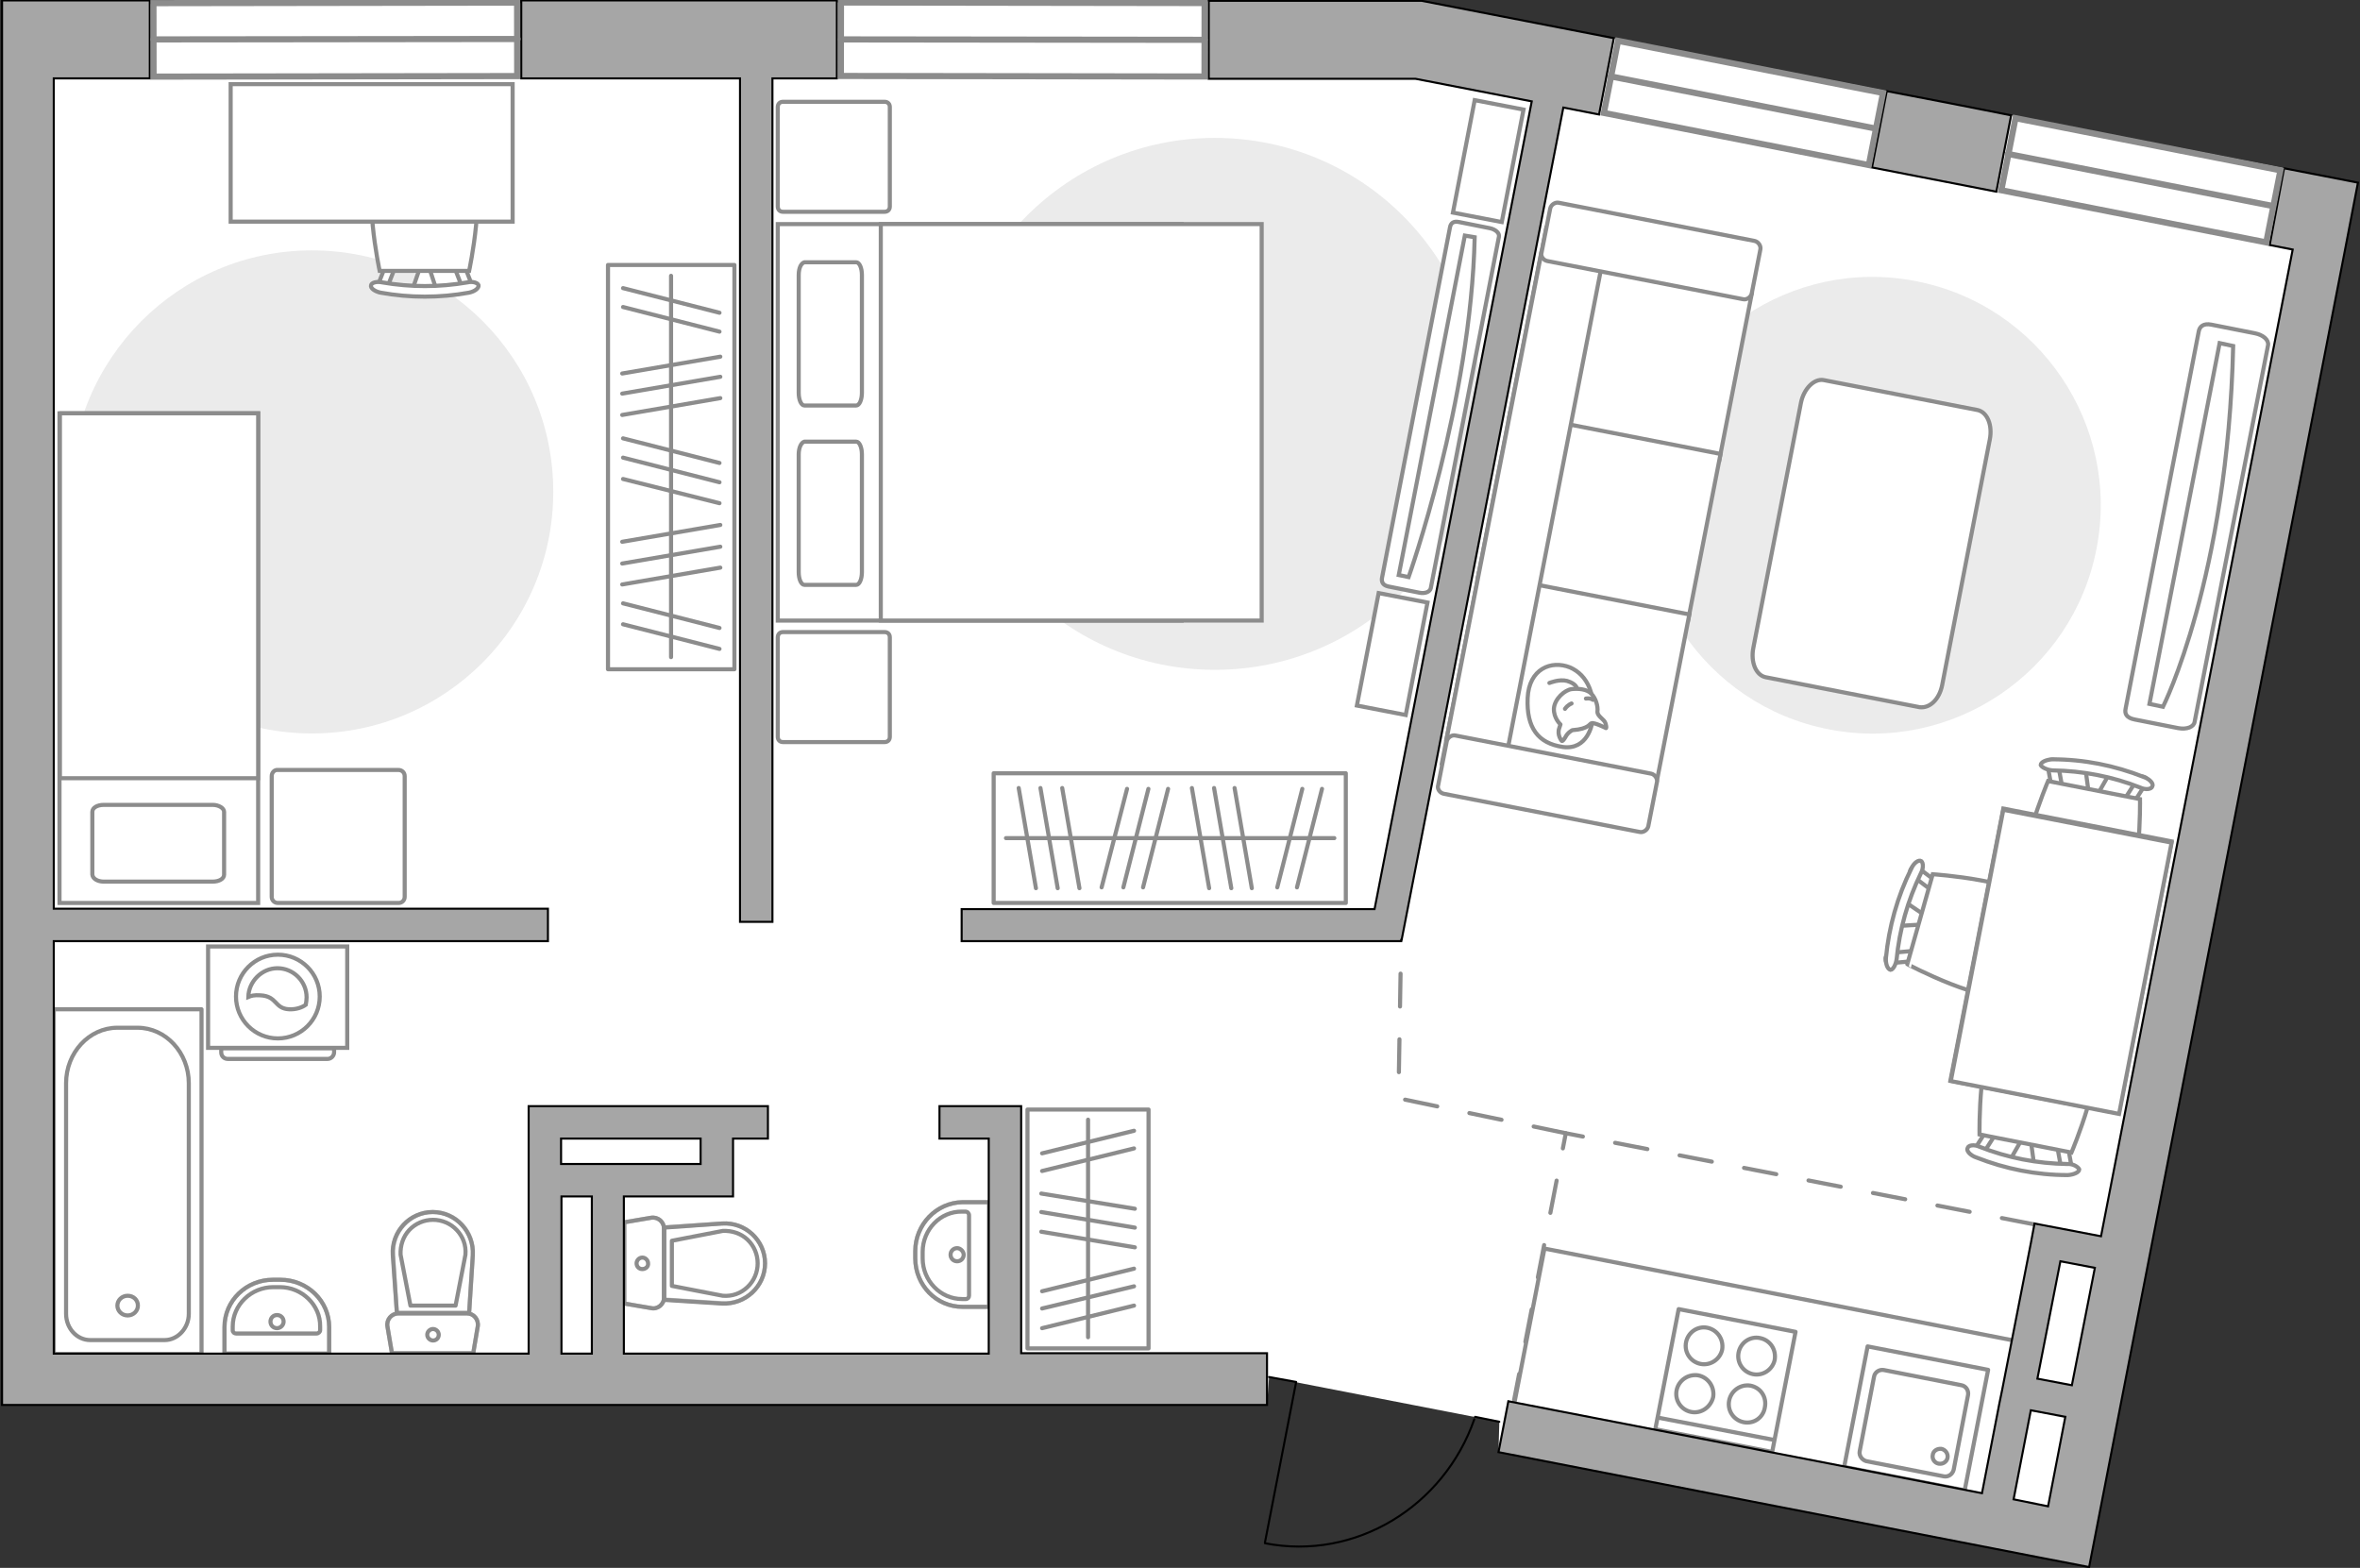
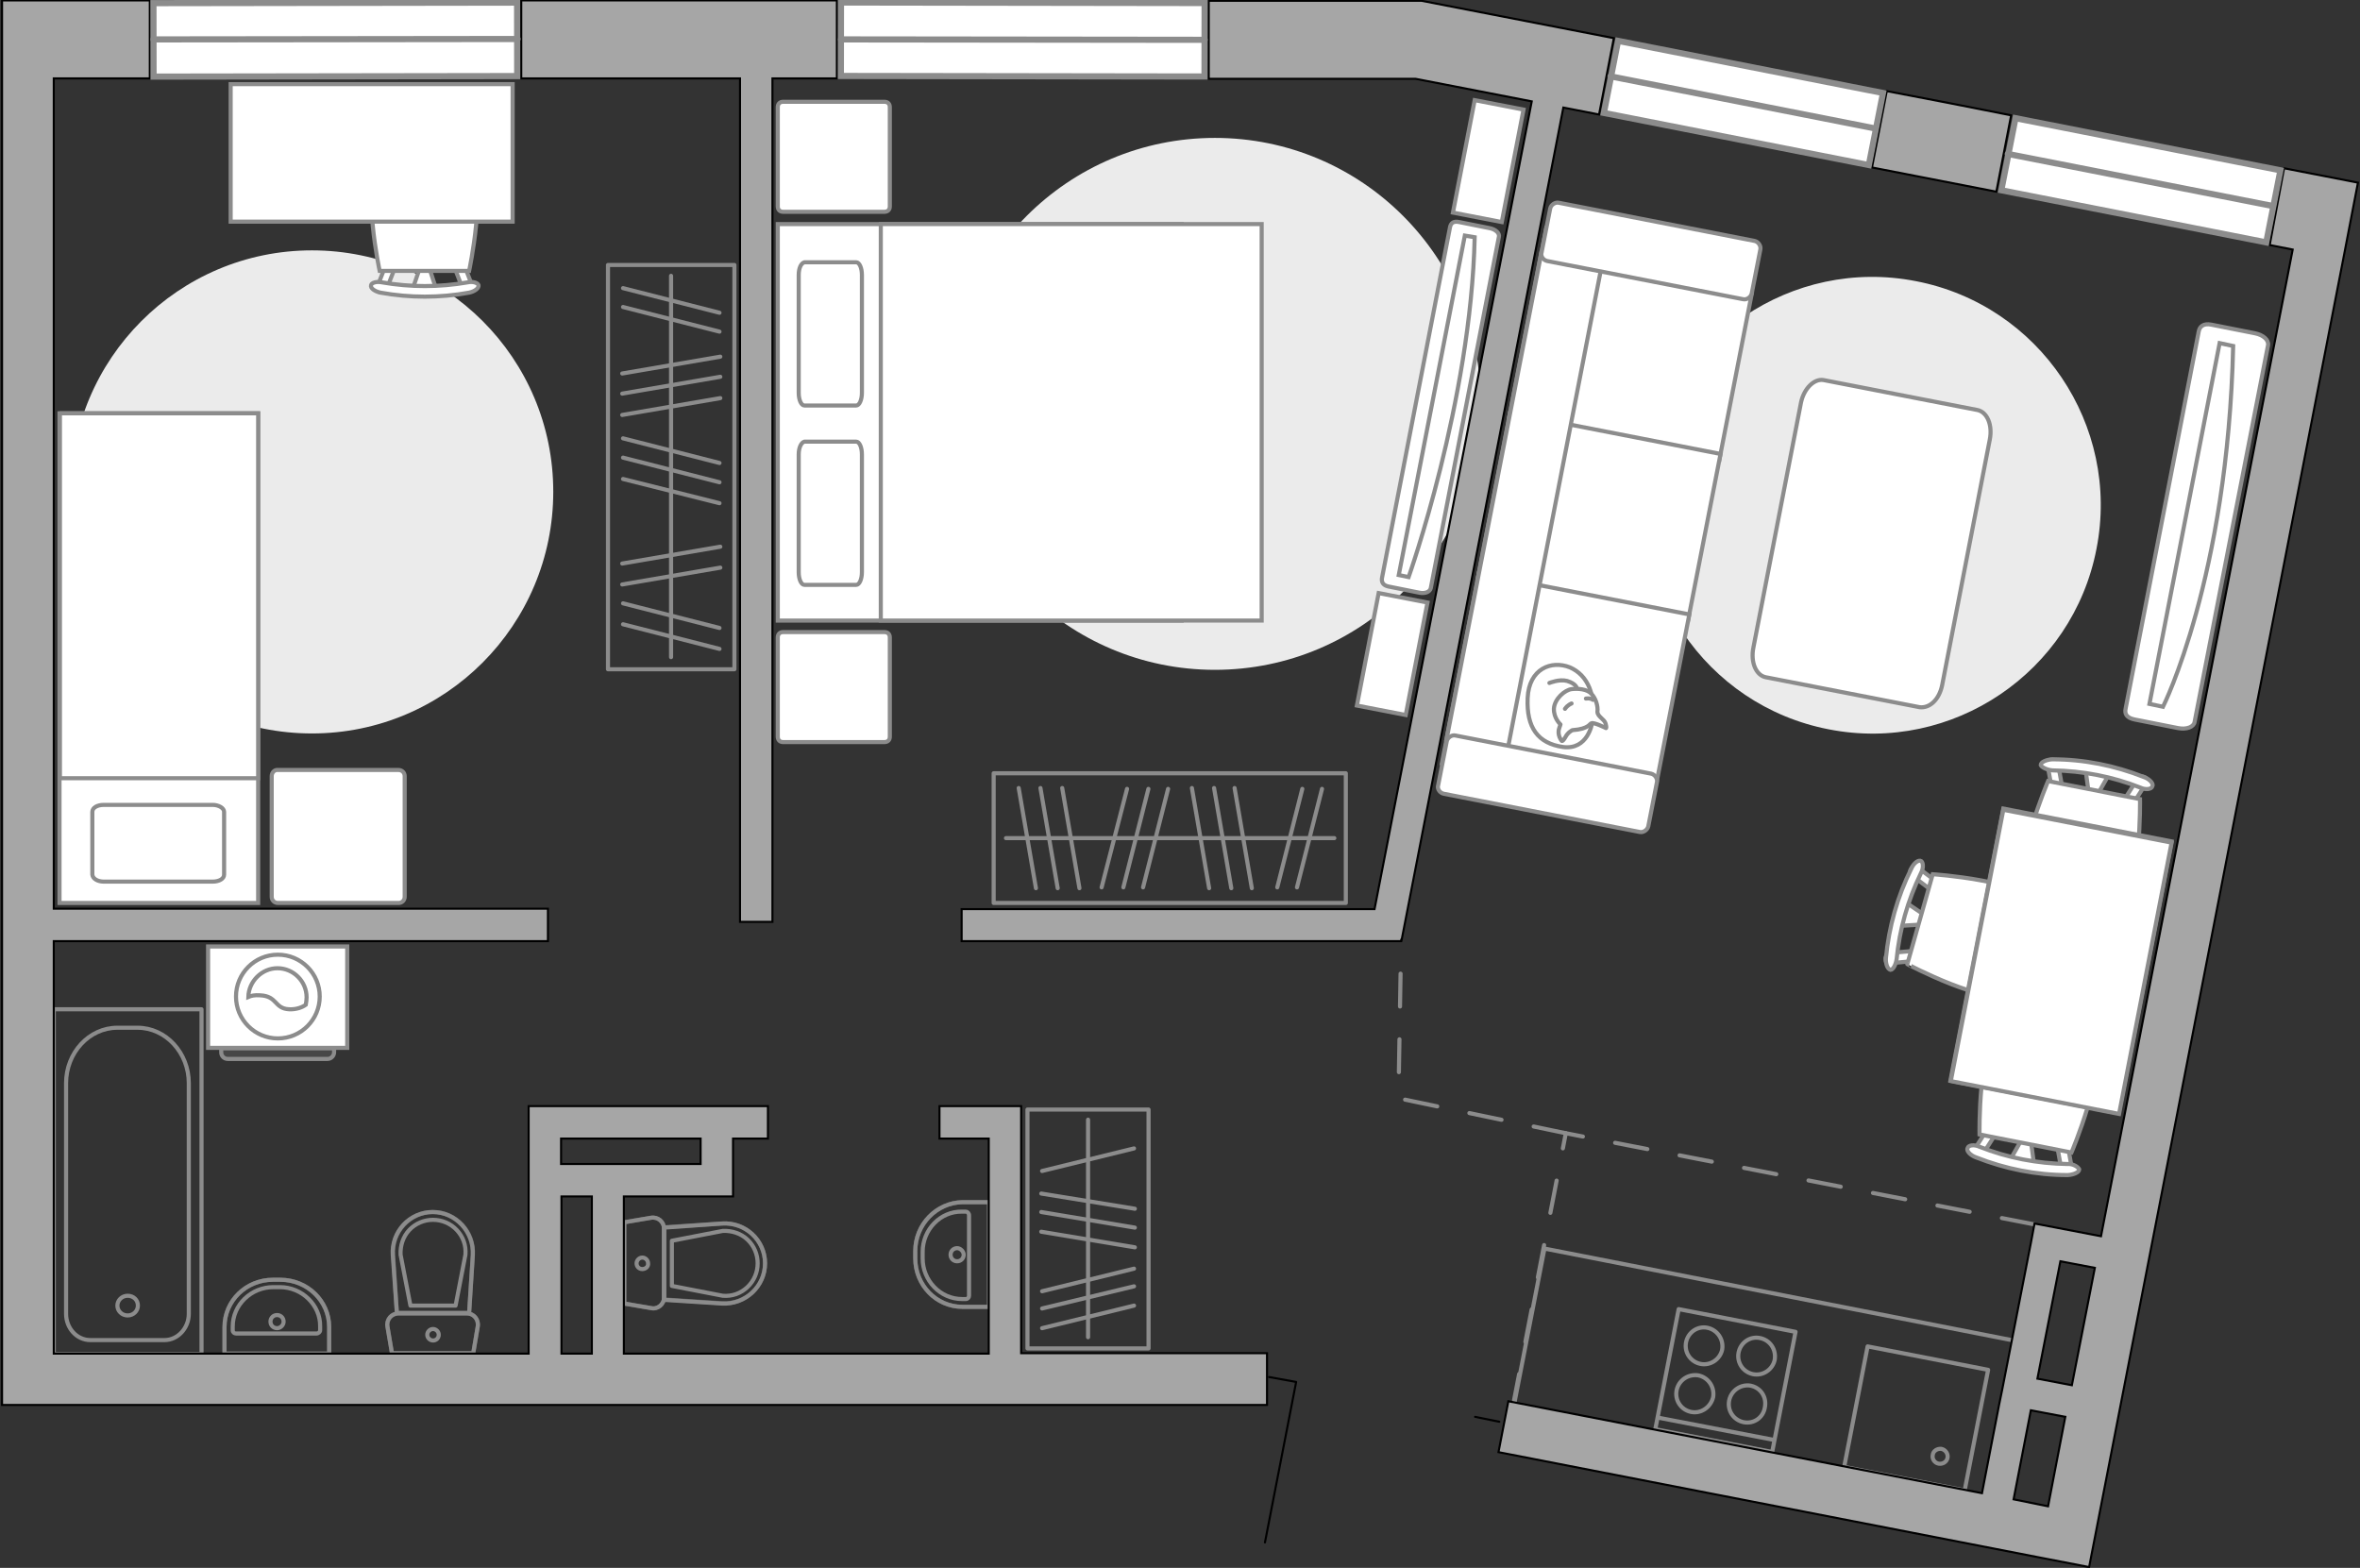
<svg xmlns="http://www.w3.org/2000/svg" version="1.1" x="0px" y="0px" viewBox="0 0 575 382" style="enable-background:new 0 0 575 382;" xml:space="preserve">
  <rect x="0" y="0" width="575" height="382" fill="#333333" stroke="none" />
  <style type="text/css">
	.st0{fill:#FFFFFF;}
	.st1{fill:#EBEBEB;}
	.st2{fill:#FFFFFF;stroke:#8C8C8C;stroke-miterlimit:10;}
	.st3{fill:none;stroke:#8C8C8C;stroke-linecap:round;stroke-linejoin:round;stroke-miterlimit:10;}
	.st4{fill:#FFFFFF;stroke:#8C8C8C;stroke-linecap:round;stroke-linejoin:round;stroke-miterlimit:10;}
	.st5{fill-rule:evenodd;clip-rule:evenodd;fill:#FFFFFF;fill-opacity:0.1;stroke:#8C8C8C;stroke-miterlimit:10;}
	.st6{fill:none;stroke:#000000;stroke-width:0.5;stroke-linecap:round;stroke-linejoin:round;stroke-miterlimit:10;}
	.st7{fill:none;stroke:#8C8C8C;stroke-linecap:round;stroke-linejoin:round;stroke-miterlimit:10;stroke-dasharray:8;}
	.st8{opacity:0.5;}
	.st9{opacity:0.5;fill:none;stroke:#8C8C8C;stroke-linecap:round;stroke-linejoin:round;stroke-miterlimit:10;}
	.st10{fill:#A6A6A6;stroke:#000000;stroke-width:0.5;stroke-miterlimit:10;}
	.st11{fill:#FFFFFF;stroke:#8C8C8C;stroke-width:1.5;stroke-linecap:round;stroke-miterlimit:10;}
</style>
  <g id="bg_1_">
-     <polygon class="st0" points="365.3,346.4 309.2,335.5 308.7,342.4 0.5,342.4 0.5,1.1 346.4,0.2 574.5,44.5 509,381.7 365.1,353.8     " />
-   </g>
+     </g>
  <g id="furniture_1_">
    <path id="Vector_51_00000049201497680149694720000018227772161884926852_" class="st1" d="M76,178.7c-32.5,0-58.8-26.3-58.8-58.8   C17.2,87.4,43.5,61,76,61c32.5,0,58.8,26.3,58.8,58.8C134.8,152.3,108.5,178.7,76,178.7z" />
    <path id="Vector_2_00000102504039242812876710000011977499722351752334_" class="st2" d="M62.9,100.7H14.5V220h48.4V100.7z" />
    <path id="Vector_3_00000048483149499184096870000010259898068973244039_" class="st2" d="M14.5,100.7h48.4v88.9H20.3h-5.7v-12.1   V100.7z" />
    <path id="Vector_4_00000144338468383762643920000009813933070209679535_" class="st3" d="M25.3,214.8h26.5c1.6,0,2.8-0.7,2.8-1.7   v-15.3c0-0.9-1.3-1.7-2.8-1.7H25.3c-1.6,0-2.8,0.7-2.8,1.7v15.3C22.6,214.1,23.8,214.8,25.3,214.8z" />
    <path id="Vector_5_00000013190566474307054360000014496066173680548779_" class="st4" d="M66.2,189.1v29.4c0,0.9,0.7,1.5,1.5,1.5   h29.4c0.9,0,1.5-0.7,1.5-1.5v-29.4c0-0.9-0.7-1.5-1.5-1.5H67.7C66.9,187.5,66.2,188.2,66.2,189.1z" />
    <path id="Vector_51_00000171696838783662547240000013522629057671426999_" class="st1" d="M296,33.6c35.8,0,64.8,29,64.8,64.8   c0,35.8-29,64.8-64.8,64.8c-35.8,0-64.8-29-64.8-64.8C231.2,62.6,260.2,33.6,296,33.6z" />
    <g>
      <g>
        <path class="st2" d="M84.6,255.3H50.7v-24.7h33.9V255.3z" />
        <path class="st5" d="M79.8,258H55.5c-0.9,0-1.6-0.7-1.6-1.6v-1h27.5v1C81.4,257.2,80.7,258,79.8,258z" />
      </g>
      <g>
        <circle class="st2" cx="67.7" cy="242.8" r="10.2" />
        <path class="st2" d="M70.4,245.9c-3.6-0.2-2.8-3.2-7-3.4c-1.4-0.1-2.2,0.1-2.9,0.4c0.1-3.8,3.3-7,7.1-7c3.9,0,7.1,3.2,7.1,7.1     c0,0.6-0.1,1.2-0.2,1.8C73.7,245.4,72.2,246,70.4,245.9z" />
      </g>
    </g>
    <g>
      <g>
        <path id="Vector_98_00000094614148167839322680000009038190130835041714_" class="st2" d="M287.9,151.1V54.6h-98.4v96.6H287.9z" />
        <path id="Vector_99_00000134941330272460320230000015783635703046604931_" class="st2" d="M307.4,54.6v96.6h-92.8V66V54.6h12.6     H307.4z" />
        <path id="Vector_100_00000016783732711175782150000015731662185253829551_" class="st3" d="M194.6,110.7v28.7     c0,1.7,0.6,3.1,1.4,3.1h12.6c0.8,0,1.4-1.4,1.4-3.1v-28.7c0-1.7-0.6-3.1-1.4-3.1h-12.6C195.2,107.8,194.6,109.1,194.6,110.7z" />
        <path id="Vector_101_00000004509064304938533660000007362770890305351330_" class="st3" d="M194.6,67v28.7c0,1.7,0.6,3.1,1.4,3.1     h12.6c0.8,0,1.4-1.4,1.4-3.1V67c0-1.7-0.6-3.1-1.4-3.1h-12.6C195.2,64.1,194.6,65.3,194.6,67z" />
      </g>
      <path id="Vector_5_00000162341802262636549600000017002652712458304918_" class="st4" d="M215.5,24.8h-24.7    c-0.8,0-1.3,0.5-1.3,1.3v24.2c0,0.8,0.5,1.3,1.3,1.3h24.7c0.8,0,1.3-0.5,1.3-1.3V26.1C216.8,25.3,216.3,24.8,215.5,24.8z" />
      <path id="Vector_5_00000066485660779740769970000014377944675379647671_" class="st4" d="M215.5,154h-24.7c-0.8,0-1.3,0.5-1.3,1.3    v24.2c0,0.8,0.5,1.3,1.3,1.3h24.7c0.8,0,1.3-0.5,1.3-1.3v-24.2C216.8,154.5,216.3,154,215.5,154z" />
    </g>
    <g>
      <rect x="242.1" y="188.4" class="st3" width="85.8" height="31.6" />
      <line class="st3" x1="248.2" y1="192" x2="252.4" y2="216.4" />
      <line class="st3" x1="253.5" y1="192" x2="257.7" y2="216.4" />
      <line class="st3" x1="258.8" y1="192" x2="263" y2="216.4" />
      <line class="st3" x1="290.4" y1="192" x2="294.6" y2="216.4" />
      <line class="st3" x1="295.8" y1="192" x2="300" y2="216.4" />
      <line class="st3" x1="300.8" y1="192" x2="305" y2="216.4" />
      <line class="st3" x1="317.3" y1="192.2" x2="311.2" y2="216.2" />
      <line class="st3" x1="322.1" y1="192.2" x2="316" y2="216.2" />
      <line class="st3" x1="274.6" y1="192.2" x2="268.4" y2="216.2" />
      <line class="st3" x1="279.8" y1="192.2" x2="273.7" y2="216.2" />
      <line class="st3" x1="284.6" y1="192.2" x2="278.5" y2="216.2" />
      <line class="st3" x1="245.1" y1="204.2" x2="325.1" y2="204.2" />
    </g>
    <g>
      <g id="Group_10_00000067930441908471046950000001723280912662081209_">
        <g id="Group_11_00000137094733123699175310000018152974448982296230_">
          <path id="Vector_20_00000116219299646496742300000010457931268976624051_" class="st2" d="M106.3,70.5l-2-6.1h-1.7l-2.1,6.1      H106.3z" />
        </g>
        <g id="Group_12_00000114773828381051087260000014158989910417701009_">
          <path id="Vector_21_00000103232450121902519530000003114048609493493904_" class="st2" d="M94.8,64.6c-0.5,0-1,0.3-1.1,0.7      l-1.9,4.9c-0.2,0.5,0.2,0.9,0.9,1c0.7,0.1,1.3-0.2,1.4-0.5l1.9-4.9c0.2-0.5-0.2-0.9-0.9-1C95,64.6,94.9,64.6,94.8,64.6z" />
        </g>
        <g id="Group_13_00000161632556988827125950000009400727507288916909_">
          <path id="Vector_22_00000178920566944564276430000010422488136526036384_" class="st2" d="M112.1,64.6c-0.1,0-0.2,0-0.3,0      c-0.7,0.1-1,0.5-0.9,1l1.9,4.9c0.2,0.5,0.9,0.7,1.5,0.5c0.7-0.1,1-0.5,0.9-1l-1.9-4.9C113.1,64.9,112.7,64.6,112.1,64.6z" />
        </g>
        <path id="Vector_23_00000040563117487614659900000004438790911405236903_" class="st2" d="M114.3,40.5c-3.8-3.8-17.9-3.8-21.8,0     C88,45,92.5,66,92.5,66h21.8C114.3,66,118.8,45,114.3,40.5z" />
        <path id="Vector_24_00000071558159099144990140000001790823599894693048_" class="st2" d="M113.9,68.8C107,70,100,70,93.1,68.8     c-1.4-0.3-2.6,0.1-2.7,0.7c-0.2,0.7,0.9,1.5,2.3,1.8c7.1,1.3,14.5,1.3,21.6,0c1.4-0.3,2.4-1.1,2.3-1.8     C116.4,68.9,115.2,68.5,113.9,68.8z" />
      </g>
      <path id="Vector_36_00000178913806318928432460000003042491341157888411_" class="st2" d="M56.2,54h68.7V20.5H69.4H56.2V54z" />
    </g>
    <g>
      <rect x="114.3" y="98.4" transform="matrix(9.111884e-12 -1 1 9.111884e-12 49.734 277.358)" class="st3" width="98.5" height="30.8" />
      <line class="st3" x1="151.6" y1="142.4" x2="175.5" y2="138.3" />
      <line class="st3" x1="151.6" y1="137.3" x2="175.5" y2="133.2" />
-       <line class="st3" x1="151.6" y1="132" x2="175.5" y2="127.9" />
      <line class="st3" x1="151.6" y1="101.1" x2="175.5" y2="97" />
      <line class="st3" x1="151.6" y1="95.9" x2="175.5" y2="91.8" />
      <line class="st3" x1="151.6" y1="91" x2="175.5" y2="86.9" />
      <line class="st3" x1="151.8" y1="74.8" x2="175.3" y2="80.8" />
      <line class="st3" x1="151.8" y1="70.2" x2="175.3" y2="76.2" />
      <line class="st3" x1="151.8" y1="152.1" x2="175.3" y2="158.1" />
      <line class="st3" x1="151.8" y1="147" x2="175.3" y2="153" />
      <line class="st3" x1="151.8" y1="116.7" x2="175.3" y2="122.6" />
      <line class="st3" x1="151.8" y1="111.5" x2="175.3" y2="117.5" />
      <line class="st3" x1="151.8" y1="106.8" x2="175.3" y2="112.8" />
      <line class="st3" x1="163.5" y1="160.1" x2="163.5" y2="67.2" />
    </g>
    <path id="Vector_148_00000158729136998922866050000009921989747407445412_" class="st3" d="M490.1,326.5l-113.8-22.3l-7.4,38" />
    <path id="Vector_51_00000055708436410749172910000009425882146518486674_" class="st1" d="M510.8,133.7c5.9-30.1-13.9-59.4-44-65.2   c-30.1-5.9-59.4,13.9-65.2,44c-5.9,30.1,13.9,59.4,44,65.2C475.7,183.6,505,163.8,510.8,133.7z" />
    <path id="Vector_84_00000124136745998307932090000007266366801490161817_" class="st4" d="M473.2,166.9l11.6-59.8   c0.7-3.5-0.6-6.7-3-7.2l-37.5-7.3c-2.3-0.4-4.8,2.1-5.5,5.5l-11.6,59.7c-0.7,3.5,0.6,6.7,3,7.2l37.5,7.3   C470.2,172.6,472.5,170.4,473.2,166.9z" />
    <g>
      <path id="Vector_90_00000021817694576380267250000000757311802591370118_" class="st2" d="M534.7,175.9c-0.2,1.2-1.9,1.9-4,1.5    l-10.6-2.1c-2-0.4-2.5-1.4-2.2-2.7l17.8-91.8c0.2-1.2,1.1-2.1,3.1-1.7l10.6,2.1c2,0.4,3.4,1.6,3.2,2.9L534.7,175.9z" />
      <path id="Vector_91_00000014627573304779584400000008946977340549682600_" class="st2" d="M540.8,83.6l-17.1,87.9l3.3,0.7    c0,0,15.8-31.4,17.1-87.9L540.8,83.6z" />
    </g>
    <g>
      <path id="Vector_54_00000039828503753515750830000018093069123263446924_" class="st2" d="M375.5,61.6l-7.9,40.5l51.3,10l7.9-40.5    L375.5,61.6z" />
      <path id="Vector_55_00000031191273546359019910000016868864664699177123_" class="st2" d="M367.9,100.6l-7.9,40.5l51.3,10    l7.9-40.5L367.9,100.6z" />
      <path id="Vector_56_00000091705609990382259580000001830863449132988860_" class="st2" d="M360.3,139.7l-7.9,40.5l51.3,10    l7.9-40.5L360.3,139.7z" />
      <path id="Vector_57_00000049201277420884303140000009255868594798329754_" class="st2" d="M390.7,62.4l-14-6.7L351.3,186l14.8,2.9    L390.7,62.4L390.7,62.4z" />
      <path id="Vector_58_00000060025558061617405130000009463441632075902121_" class="st2" d="M377,63.6l47.7,9.3    c0.9,0.2,1.9-0.5,2.1-1.4l2.1-10.7c0.2-0.9-0.5-1.9-1.4-2.1l-47.7-9.3c-0.9-0.2-1.9,0.5-2.1,1.4l-2.1,10.7    C375.3,62.4,376,63.4,377,63.6z" />
      <path id="Vector_59_00000106139553144928482490000009185520549895428738_" class="st2" d="M351.8,193.4l47.7,9.3    c0.9,0.2,1.9-0.5,2.1-1.4l2.1-10.7c0.2-0.9-0.5-1.9-1.4-2.1l-47.7-9.3c-0.9-0.2-1.9,0.5-2.1,1.4l-2.1,10.7    C350.1,192.2,350.8,193.2,351.8,193.4z" />
      <g>
        <path class="st4" d="M387.9,176.2c0,0-1,6.6-7.1,5.8c-6.1-0.9-8.9-4.7-8.6-11.9s5.8-9.3,10.3-7.5     C386.9,164.5,389,169.5,387.9,176.2z" />
        <path class="st4" d="M383.1,177.9c0,0-1.1,0.5-1.7,1.7c-0.7,1.2-0.9,0.9-0.9,0.9s-1.2-1.4-0.6-3.1c0.3-0.9,0.3-0.9,0.3-0.9     s-1.7-1.5-1.6-3.9c0.2-2.4,2.7-4.5,4.3-4.7c1.6-0.2,3.8,0,4.8,1.1c1.1,1.1,1.7,3.1,1.5,4.4c0,1.2,1.7,1.8,2,2.9     c0.3,1.1,0.1,1.1,0.1,1.1s-2.8-1.4-3.5-1.2C387.3,176.2,387.3,177.6,383.1,177.9z" />
        <path class="st4" d="M382.9,171.4c0,0-0.9,0.3-1.6,1.3" />
        <path class="st4" d="M386.4,170.2c0,0,1-0.2,1.7,0.3" />
        <path class="st3" d="M384.2,167.7c0,0-0.1-1.1-2.4-1.8c-1.9-0.5-4.3,0.5-4.3,0.5" />
      </g>
    </g>
    <g>
      <g id="Group_2_00000131364040583845521420000018017341174950865801_">
        <g id="Group_3_00000140710564296026058190000010072593507402852521_">
          <path id="Vector_10_00000078765842441559423100000002633892961655578504_" class="st2" d="M495.6,283.8l-0.9-6.6l-1.7-0.3      l-3.3,5.8L495.6,283.8z" />
        </g>
        <g id="Group_4_00000166659640095194508580000011300820080896979121_">
          <path id="Vector_11_00000147184103749416430730000003581449863129009284_" class="st2" d="M485,275.4c-0.6-0.1-1.1,0.1-1.3,0.5      l-3,4.7c-0.3,0.4,0.1,1,0.7,1.2s1.4,0,1.5-0.3l3-4.7c0.3-0.4-0.1-1-0.7-1.2C485.1,275.5,485.1,275.5,485,275.4z" />
        </g>
        <g id="Group_5_00000005972596940250899810000006474480637708323254_">
          <path id="Vector_12_00000103963825604448954490000003373438657654645889_" class="st2" d="M502.7,278.9c-0.1,0-0.2,0-0.3-0.1      c-0.7,0-1.2,0.4-1.1,0.9l1,5.5c0.1,0.5,0.8,1,1.5,0.9c0.7,0,1.2-0.4,1.1-0.9l-1-5.5C503.6,279.4,503.2,279,502.7,278.9z" />
        </g>
        <path id="Vector_13_00000072972875848400312430000006480022213669229759_" class="st2" d="M509.8,254.6     c-3.2-4.7-17.7-7.5-22.4-4.4c-5.5,3.7-5.1,26.2-5.1,26.2l22.4,4.4C504.7,280.8,513.5,260.1,509.8,254.6z" />
        <path id="Vector_14_00000123441332139600650040000000565431721858533039_" class="st2" d="M503.7,283.6     c-7.3-0.1-14.6-1.5-21.4-4.2c-1.3-0.6-2.7-0.4-2.9,0.3c-0.4,0.6,0.6,1.8,2.1,2.3c7.1,2.8,14.6,4.3,22.3,4.3     c1.5-0.1,2.8-0.7,2.8-1.4C506.3,284.3,505.1,283.5,503.7,283.6z" />
      </g>
      <g id="Group_2_00000042732174229172711660000013784810705535069573_">
        <g id="Group_3_00000010296088733424778340000000566668794822963881_">
          <path id="Vector_10_00000083780028015632067320000013597569118662037636_" class="st2" d="M508.1,187.3l0.9,6.6l1.7,0.3l3.3-5.8      L508.1,187.3z" />
        </g>
        <g id="Group_4_00000103261508965347312170000002461969246263973017_">
          <path id="Vector_11_00000007400641848085816180000013141421419290075582_" class="st2" d="M518.8,195.7c0.6,0.1,1.1-0.1,1.3-0.5      l3-4.7c0.3-0.4-0.1-1-0.7-1.2c-0.7-0.3-1.4,0-1.5,0.3l-3,4.7c-0.3,0.4,0.1,1,0.7,1.2C518.6,195.7,518.7,195.7,518.8,195.7z" />
        </g>
        <g id="Group_5_00000034788984473579013520000000922955322420832655_">
          <path id="Vector_12_00000002379539319683965680000015665828639849228200_" class="st2" d="M501,192.3c0.1,0,0.2,0,0.3,0.1      c0.7,0,1.2-0.4,1.1-0.9l-1-5.5c-0.1-0.5-0.8-1-1.5-0.9c-0.7,0-1.2,0.4-1.1,0.9l1,5.5C500.1,191.7,500.6,192.2,501,192.3z" />
        </g>
        <path id="Vector_13_00000176017258385735337860000003830521315018175392_" class="st2" d="M493.9,216.5     c3.2,4.7,17.7,7.5,22.4,4.4c5.5-3.7,5.1-26.2,5.1-26.2l-22.4-4.4C499,190.3,490.2,211,493.9,216.5z" />
        <path id="Vector_14_00000004526337050587534660000015992319711483377314_" class="st2" d="M500.1,187.7     c7.3,0.1,14.6,1.5,21.4,4.2c1.3,0.6,2.7,0.4,2.9-0.3c0.4-0.6-0.6-1.8-2.1-2.3c-7.1-2.8-14.6-4.3-22.3-4.3     c-1.5,0.1-2.8,0.7-2.8,1.4C497.4,186.9,498.7,187.6,500.1,187.7z" />
      </g>
      <g id="Group_2_00000072262392022345257130000005771239186525159574_">
        <g id="Group_3_00000100355299303061168470000016260491598068105377_">
          <path id="Vector_10_00000063623037305030031270000014146502300947543681_" class="st2" d="M462.4,225.6l6.8-0.4l0.5-1.7      l-5.6-3.8L462.4,225.6z" />
        </g>
        <g id="Group_4_00000098905119964068965700000012200534808270787242_">
          <path id="Vector_11_00000056395939329346608490000012652361960109731721_" class="st2" d="M471.7,215.7c0.1-0.6,0-1.1-0.4-1.3      l-4.4-3.3c-0.4-0.3-0.9-0.1-1.3,0.6c-0.4,0.6-0.2,1.4,0.2,1.6l4.4,3.3c0.4,0.3,0.9,0.1,1.3-0.6      C471.6,215.9,471.7,215.8,471.7,215.7z" />
        </g>
        <g id="Group_5_00000005226779253603579140000009843631333290390169_">
          <path id="Vector_12_00000128443076063664157670000002168657521831947428_" class="st2" d="M466.7,233.1c0-0.1,0-0.2,0.1-0.3      c0-0.7-0.2-1.2-0.9-1.1l-5.5,0.5c-0.5,0-1,0.7-1,1.4s0.2,1.2,0.9,1.1l5.5-0.5C466.2,234,466.6,233.6,466.7,233.1z" />
        </g>
        <path id="Vector_13_00000177476091538148338080000003379448154725440444_" class="st2" d="M490.4,242.2c5-2.7,8.9-17,6.2-21.9     c-3.3-5.8-25.7-7.3-25.7-7.3l-6.2,21.9C464.7,234.9,484.5,245.4,490.4,242.2z" />
        <path id="Vector_14_00000080929299549068323930000012127697243745139858_" class="st2" d="M462.1,233.7     c0.7-7.2,2.7-14.3,5.9-20.9c0.7-1.3,0.6-2.6,0.1-3c-0.6-0.4-1.8,0.4-2.4,1.8c-3.4,6.8-5.5,14.3-6.2,21.8     c-0.1,1.5,0.4,2.7,1.1,2.9C461.2,236.3,461.9,235.1,462.1,233.7z" />
      </g>
      <g>
        <path id="Vector_35_00000173156677640807251180000016309389104578399155_" class="st2" d="M529.1,205l-41-8l-12.9,66.3l33.1,6.4     l7.9,1.5C516.2,271.3,529.1,205,529.1,205z" />
        <path class="st2" d="M488.1,197.3l41,8l-12.8,66.1l-41-8L488.1,197.3z" />
      </g>
    </g>
    <g>
      <rect x="236" y="284.7" transform="matrix(6.268824e-12 -1 1 6.268824e-12 -34.362 564.531)" class="st3" width="58.2" height="29.5" />
      <line class="st3" x1="276.5" y1="303.9" x2="253.7" y2="300.1" />
      <line class="st3" x1="276.5" y1="299.1" x2="253.7" y2="295.3" />
      <line class="st3" x1="276.5" y1="294.5" x2="253.7" y2="290.8" />
      <line class="st3" x1="276.3" y1="279.8" x2="253.9" y2="285.3" />
-       <line class="st3" x1="276.3" y1="275.5" x2="253.9" y2="281" />
      <line class="st3" x1="276.3" y1="318.1" x2="253.9" y2="323.6" />
      <line class="st3" x1="276.3" y1="313.4" x2="253.9" y2="318.8" />
      <line class="st3" x1="276.3" y1="309.1" x2="253.9" y2="314.6" />
      <line class="st3" x1="265.1" y1="325.8" x2="265.1" y2="272.8" />
    </g>
    <g>
      <g>
        <g>
          <path id="Vector_90_00000034792652164896708060000004077064680556587155_" class="st2" d="M348.6,143.3      c-0.2,0.9-1.4,1.4-2.8,1.1l-7.5-1.5c-1.4-0.3-1.7-1.1-1.6-2l16.6-85.6c0.2-0.9,0.8-1.5,2.2-1.2l7.5,1.5c1.4,0.3,2.4,1.2,2.2,2.1      L348.6,143.3z" />
          <path id="Vector_91_00000089563964094805057770000017955229416668002212_" class="st2" d="M356.9,57.4l-16.1,82.7l2.4,0.5      c0,0,15.2-42.7,16.1-82.8L356.9,57.4z" />
        </g>
        <path id="Vector_93_00000008852879401459258490000000688586172939854985_" class="st2" d="M359.3,24.4L354,51.8l11.9,2.3     l5.3-27.4L359.3,24.4z" />
      </g>
      <path id="Vector_93_00000066476733468406949870000015759499185589846438_" class="st2" d="M335.9,144.5l-5.3,27.4l11.9,2.3    l5.3-27.4L335.9,144.5z" />
    </g>
  </g>
  <g id="plan">
    <path class="st0" d="M309.2,335.5" />
    <g>
      <polyline class="st6" points="309.2,335.5 315.8,336.7 308.2,375.8   " />
      <line class="st6" x1="365.3" y1="346.4" x2="359.4" y2="345.2" />
-       <path class="st6" d="M359.2,345.8c-7.4,21.2-28.9,34.5-51,30.2" />
    </g>
    <g>
      <g>
        <rect x="451.8" y="330.4" transform="matrix(0.982 0.191 -0.191 0.982 74.472 -82.707)" class="st3" width="29.9" height="29.9" />
      </g>
-       <path class="st3" d="M454.7,356l18.9,3.7c1.1,0.2,2.1-0.5,2.4-1.6l3.5-18.2c0.2-1.1-0.5-2.2-1.6-2.4l-18.9-3.7    c-1.1-0.2-2.2,0.5-2.4,1.6l-3.5,18.2C452.9,354.7,453.7,355.7,454.7,356z" />
      <path class="st3" d="M473,353c1,0.2,1.7,1.2,1.5,2.2c-0.2,1-1.2,1.6-2.2,1.4c-1-0.2-1.6-1.2-1.4-2.1C471,353.5,472,352.9,473,353z    " />
    </g>
    <g>
      <rect x="405.3" y="322" transform="matrix(0.191 -0.982 0.982 0.191 9.689 684.721)" class="st3" width="29.8" height="29" />
      <g>
        <g>
          <path class="st3" d="M427.1,334.8c-2.4-0.5-4-2.8-3.5-5.3c0.5-2.4,2.8-4,5.2-3.5c2.5,0.5,4,2.8,3.6,5.3      C431.9,333.7,429.5,335.3,427.1,334.8z" />
          <path class="st3" d="M424.8,346.5c-2.4-0.5-4-2.8-3.5-5.3c0.5-2.4,2.8-4,5.2-3.6c2.5,0.5,4,2.8,3.5,5.3      C429.6,345.4,427.3,347,424.8,346.5z" />
        </g>
        <g>
          <path class="st3" d="M414.3,332.3c-2.4-0.5-4-2.8-3.5-5.3c0.5-2.4,2.8-4,5.2-3.5c2.4,0.5,4,2.8,3.6,5.3      C419.1,331.2,416.7,332.8,414.3,332.3z" />
          <path class="st3" d="M412,344c-2.4-0.5-4-2.8-3.5-5.3c0.5-2.4,2.8-4,5.3-3.6c2.4,0.5,4,2.8,3.6,5.3      C416.8,342.9,414.4,344.5,412,344z" />
        </g>
      </g>
      <line class="st3" x1="432.1" y1="350.8" x2="404" y2="345.4" />
    </g>
    <path class="st7" d="M495.6,298.3c0,0-114.1-22.2-114.1-22.2c-0.2,1.1-12.4,63.9-12.6,65" />
    <path class="st7" d="M381.5,276.1c0,0-40.7-8.5-40.7-8.5c-0.2,1.1,0.7-39.4,0.5-38.3" />
    <g>
      <g class="st8">
        <path class="st3" d="M161.8,316.1l0-16.7c0-1.7-1.5-3-3.2-2.7l-6.5,1.1l0,19.8l6.5,1.1C160.2,319.1,161.8,317.8,161.8,316.1z" />
        <path class="st3" d="M161.8,299l0,17.6l14.1,0.9c5.7,0.4,10.5-4.1,10.5-9.7c0-5.6-4.8-10.1-10.5-9.7L161.8,299z" />
      </g>
      <g>
        <path class="st3" d="M161.8,316.1l0-16.7c0-1.7-1.5-3-3.2-2.7l-6.5,1.1l0,19.8l6.5,1.1C160.2,319.1,161.8,317.8,161.8,316.1z" />
        <path class="st3" d="M186.4,307.8L186.4,307.8c0-5.6-4.8-10.1-10.5-9.7l-14.1,1l0,17.6l14.1,0.9     C181.6,317.9,186.4,313.4,186.4,307.8z" />
        <path class="st3" d="M163.7,302.3l12.4-2.4c2.2-0.1,4.4,0.6,6,2.1c1.6,1.5,2.5,3.6,2.5,5.8c0,2.2-0.9,4.3-2.5,5.8     c-1.6,1.5-3.7,2.3-6,2.1l-12.4-2.4V302.3z" />
        <path class="st3" d="M156.5,309.2c-0.8,0-1.4-0.6-1.4-1.4c0-0.7,0.6-1.4,1.4-1.4c0.8,0,1.4,0.7,1.4,1.4     C158,308.6,157.3,309.2,156.5,309.2z" />
      </g>
    </g>
    <g>
      <path class="st9" d="M223,304.8v1.8c0,6.5,5.1,11.8,11.5,11.8l6.5,0l0-25.5h-6.5C228.2,293,223,298.3,223,304.8z" />
      <g>
        <path class="st3" d="M224.8,305v1.6c0,5.4,4.3,9.9,9.6,9.9h0.9c0.5,0,0.8-0.4,0.8-0.8l0-19.6c0-0.5-0.4-0.9-0.8-0.9h-0.9     C229.1,295.1,224.8,299.6,224.8,305z" />
        <path class="st3" d="M233.2,304.1c-0.9,0-1.6,0.7-1.6,1.6c0,0.9,0.7,1.6,1.6,1.6c0.9,0,1.6-0.7,1.6-1.6     C234.8,304.9,234,304.1,233.2,304.1z" />
        <path class="st3" d="M223,304.8v1.8c0,6.5,5.1,11.8,11.5,11.8l6.5,0l0-25.5h-6.5C228.2,293,223,298.3,223,304.8z" />
      </g>
    </g>
    <g>
      <g class="st8">
        <path class="st3" d="M113.8,320l-16.7,0c-1.7,0-3,1.5-2.7,3.2l1.1,6.5l19.8,0l1.1-6.5C116.7,321.5,115.4,320,113.8,320z" />
        <path class="st3" d="M96.7,319.9h17.6l0.9-14.1c0.4-5.7-4.1-10.5-9.7-10.5c-5.6,0-10.1,4.8-9.7,10.5L96.7,319.9z" />
      </g>
      <g>
        <path class="st3" d="M113.8,320l-16.7,0c-1.7,0-3,1.5-2.7,3.2l1.1,6.5l19.8,0l1.1-6.5C116.7,321.5,115.4,320,113.8,320z" />
        <path class="st3" d="M105.4,295.3L105.4,295.3c-5.6,0-10.1,4.8-9.7,10.5l1,14.1h17.6l0.9-14.1     C115.5,300.2,111.1,295.3,105.4,295.3z" />
        <path class="st3" d="M100,318.1l-2.4-12.4c-0.1-2.2,0.6-4.4,2.1-6c1.5-1.6,3.6-2.5,5.8-2.5c2.2,0,4.3,0.9,5.8,2.5     c1.5,1.6,2.3,3.7,2.1,6l-2.4,12.4H100z" />
        <path class="st3" d="M106.9,325.2c0,0.8-0.6,1.4-1.4,1.4c-0.7,0-1.4-0.6-1.4-1.4c0-0.8,0.7-1.4,1.4-1.4     C106.2,323.8,106.9,324.4,106.9,325.2z" />
      </g>
    </g>
    <g>
      <polyline class="st3" points="13.1,245.9 13.1,329.9 49.1,329.9 49.1,245.9 13.1,245.9   " />
      <path class="st3" d="M33.5,250.4h-4.9c-6.9,0-12.5,6.1-12.5,13.5l0,56.2c0,3.5,2.6,6.4,5.9,6.4h18.1c3.2,0,5.9-2.9,5.9-6.4l0-56.2    C46,256.5,40.4,250.4,33.5,250.4z" />
      <path class="st3" d="M33.6,318.1c0-1.4-1.1-2.4-2.5-2.4c-1.4,0-2.5,1.1-2.5,2.4c0,1.3,1.1,2.4,2.5,2.4    C32.5,320.5,33.6,319.4,33.6,318.1z" />
    </g>
    <g>
      <path class="st9" d="M68.3,311.8h-1.8c-6.5,0-11.8,5.1-11.8,11.5l0,6.5l25.5,0l0-6.5C80.2,317,74.9,311.8,68.3,311.8z" />
      <g>
        <path class="st3" d="M68.2,313.6h-1.6c-5.4,0-9.9,4.3-9.9,9.6v0.9c0,0.5,0.4,0.8,0.8,0.8l19.6,0c0.5,0,0.9-0.4,0.9-0.8v-0.9     C78.1,318,73.6,313.6,68.2,313.6z" />
        <path class="st3" d="M69.1,322c0-0.9-0.7-1.6-1.6-1.6c-0.9,0-1.6,0.7-1.6,1.6c0,0.9,0.7,1.6,1.6,1.6     C68.3,323.6,69.1,322.9,69.1,322z" />
        <path class="st3" d="M68.3,311.8h-1.8c-6.5,0-11.8,5.1-11.8,11.5l0,6.5l25.5,0l0-6.5C80.2,317,74.9,311.8,68.3,311.8z" />
      </g>
    </g>
    <g>
      <polygon class="st10" points="180.3,224.6 188.2,224.6 188.2,19.1 203.9,19.1 203.9,0.1 127,0.1 127,19.1 180.3,19.1   " />
      <polygon class="st10" points="380.9,26.2 389.6,27.9 393.2,9.3 346.4,0.2 346.4,0.2 294.5,0.2 294.5,19.2 344.9,19.2 373.2,24.7     334.9,221.5 234.3,221.5 234.3,229.3 341.4,229.3 341.4,229 341.5,229   " />
      <path class="st10" d="M248.8,269.5h-3.1h-4.8h-12v7.9h12v52.4H152v-38.3h26.6V289v-5.4v-6.2h8.5v-7.9h-8.5h-7.9h-34h-3.1h-4.8    v60.3H13.1V229.3h120.4v-7.9H13.1V19.1h23.4v-19h-36v0.9v18v323.3h3.2v0h305v-12.6h-59.9V269.5z M170.7,277.4v6.2h-34v-6.2H170.7z     M136.8,291.5h7.4v38.3h-7.4V291.5z" />
      <polygon class="st10" points="467.4,43 486.4,46.7 490,28.1 474.8,25.1 474.8,25.1 459.7,22.2 456.1,40.8 467.4,43   " />
      <path class="st10" d="M574.5,44.5l-18-3.5L553,59.7l5.6,1.1l-46.7,240.4l-16.2-3.1l-0.9,4.8l-7,35.8l-0.7,3.4l0,0l-4.2,21.7    l-115.4-22.4l-2.4,12.4l131.5,25.6v0l12.4,2.4l61.9-318.6l0,0L574.5,44.5z M504.8,337.5l-8.4-1.6l5.6-28.6l8.4,1.6L504.8,337.5z     M490.6,365.3l4.2-21.7l8.4,1.6L499,367L490.6,365.3z" />
    </g>
  </g>
  <g id="windows_1_">
    <g>
      <rect x="240.3" y="-34.7" transform="matrix(1.474879e-03 -1 1 1.474879e-03 239.217 258.859)" class="st11" width="17.9" height="88.6" />
      <line class="st11" x1="293.5" y1="9.7" x2="204.9" y2="9.6" />
    </g>
    <g>
      <rect x="37.4" y="0.7" transform="matrix(1 -1.474878e-03 1.474878e-03 1 -1.404660e-02 0.121)" class="st11" width="88.6" height="17.9" />
      <line class="st11" x1="37.4" y1="9.6" x2="126.1" y2="9.5" />
    </g>
    <g>
      <rect x="512.6" y="10.9" transform="matrix(0.193 -0.981 0.981 0.193 377.984 547.112)" class="st11" width="17.9" height="65.8" />
      <line class="st11" x1="553.8" y1="50.2" x2="489.2" y2="37.5" />
    </g>
    <g>
      <rect x="415.7" y="-7.9" transform="matrix(0.193 -0.981 0.981 0.193 318.298 436.842)" class="st11" width="17.9" height="65.8" />
      <line class="st11" x1="456.9" y1="31.3" x2="392.4" y2="18.6" />
    </g>
  </g>
  <g id="points">
    <path id="r3" class="st3" d="M100.1,119.9" />
    <path id="r2" class="st3" d="M260.1,102.8" />
    <path id="r1" class="st3" d="M410.6,236.3" />
    <path id="k1" class="st3" d="M435.9,300.1" />
    <path id="s2" class="st3" d="M202.4,302" />
    <path id="s1" class="st3" d="M79.5,281.9" />
    <path id="h1" class="st3" d="M325.1,299.1" />
  </g>
</svg>